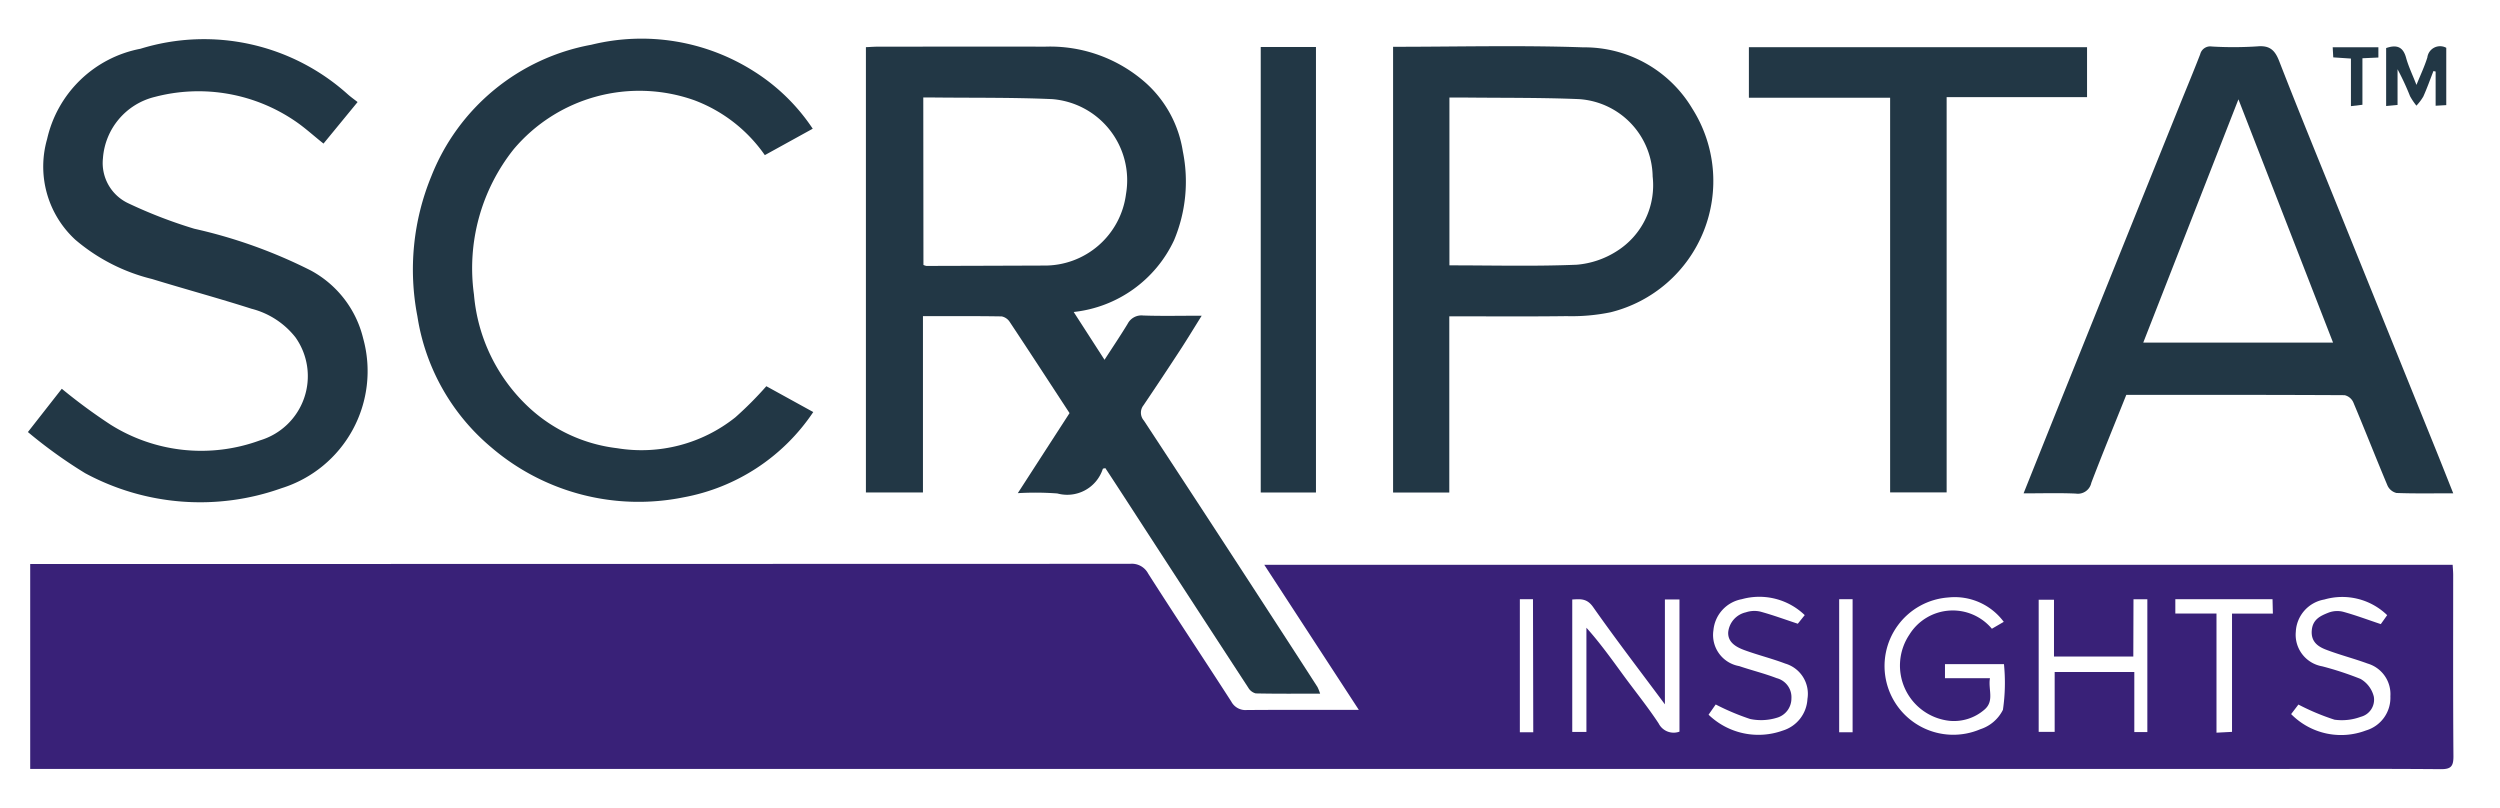
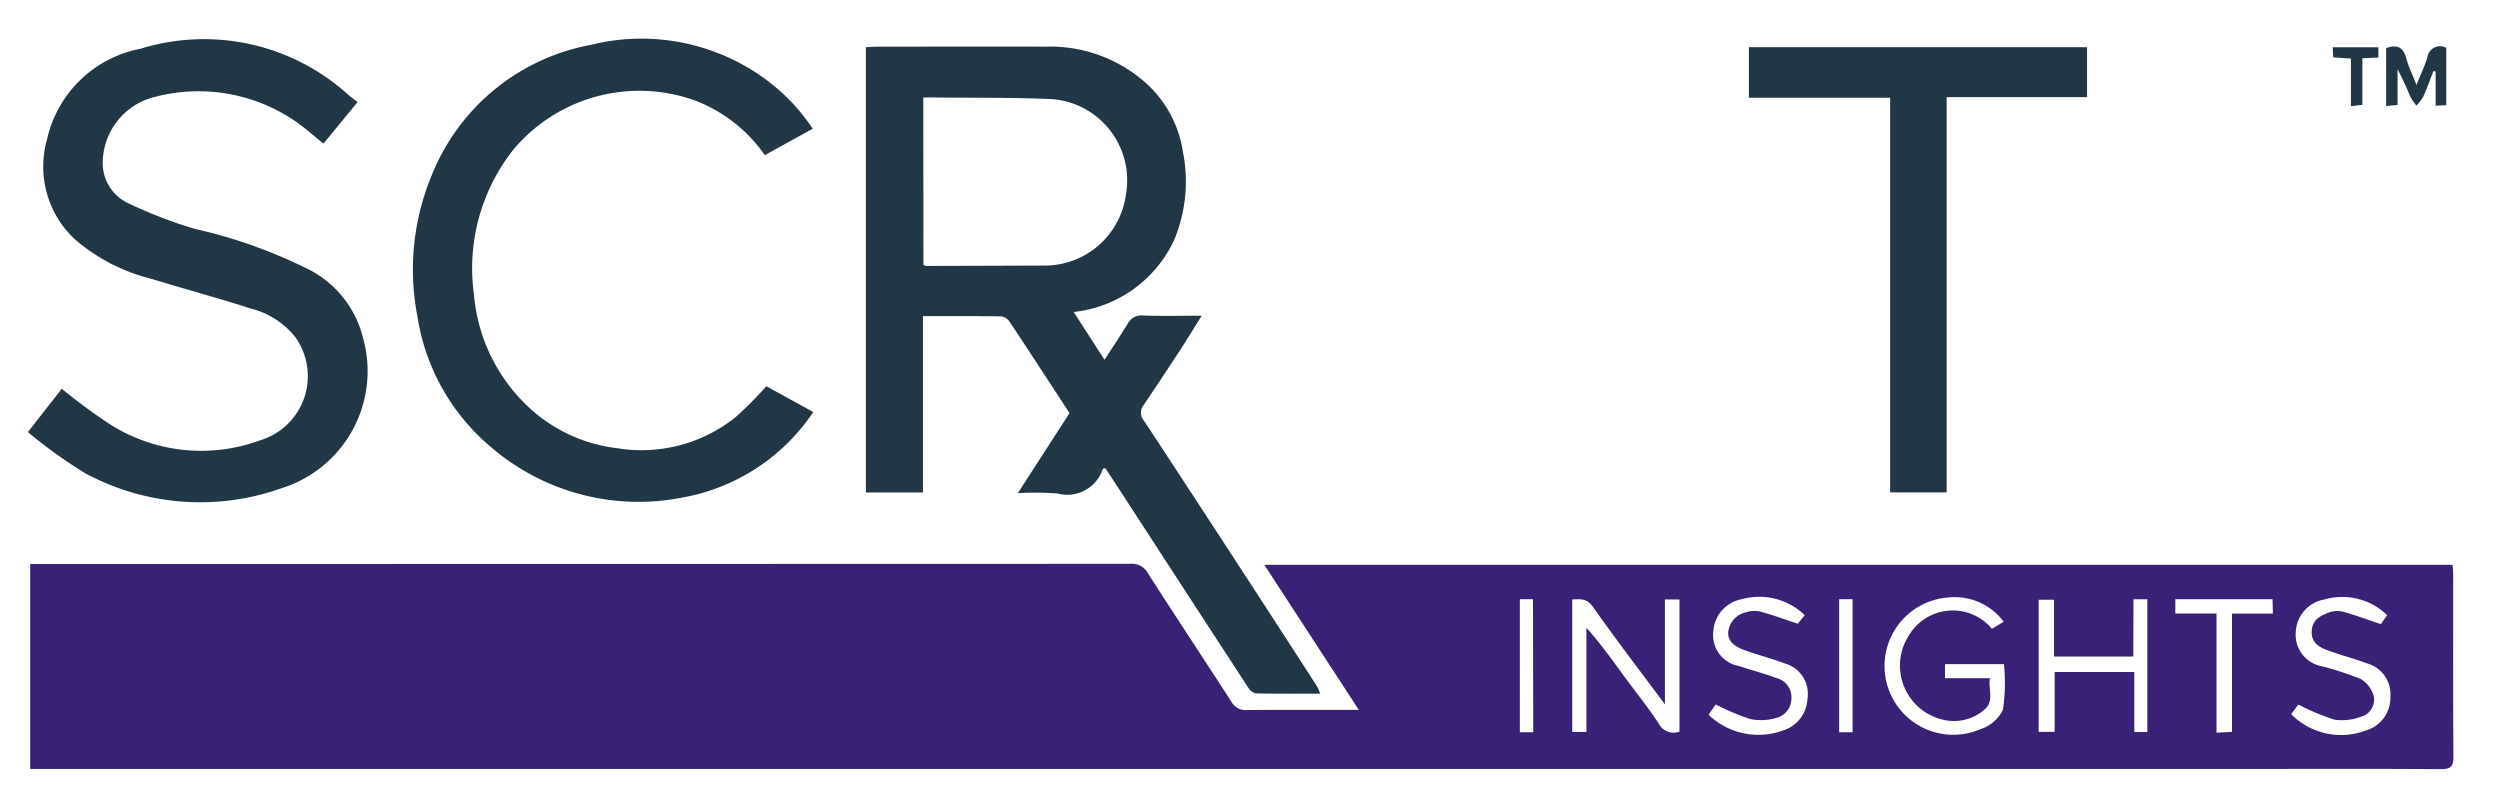
<svg xmlns="http://www.w3.org/2000/svg" width="99" height="32" viewBox="0 0 99 32">
  <rect x="0" y="0" width="99" height="32" fill="#808080" stroke="none" />
  <defs>
    <clipPath id="clip-path">
      <rect id="Rectangle_57" data-name="Rectangle 57" width="96.051" height="28.915" fill="none" />
    </clipPath>
    <clipPath id="clip-Artboard_12">
      <rect width="99" height="32" />
    </clipPath>
  </defs>
  <g id="Artboard_12" data-name="Artboard – 12" clip-path="url(#clip-Artboard_12)">
    <rect width="99" height="32" fill="#fff" />
    <g id="Group_90" data-name="Group 90">
      <g id="Group_89" data-name="Group 89" transform="translate(1.105 1.543)">
        <g id="Group_88" data-name="Group 88" clip-path="url(#clip-path)">
          <path id="Path_248" data-name="Path 248" d="M1.01,238.05v-8.114H1.5q21.534,0,43.068-.007a.729.729,0,0,1,.713.386c1.084,1.7,2.2,3.373,3.291,5.067a.635.635,0,0,0,.614.337c1.446-.011,2.892-.005,4.438-.005l-3.745-5.746H96.939c.008.147.021.279.021.41,0,2.391-.008,4.783.01,7.174,0,.392-.092.512-.5.509-2.32-.02-4.64-.01-6.96-.01H1.01m65.311-1.476v-5.233h-.577v4.152c-.991-1.333-1.944-2.573-2.842-3.852-.248-.354-.506-.317-.827-.3v5.245h.561v-4.127c.545.61,1,1.247,1.461,1.878s.967,1.254,1.4,1.913a.665.665,0,0,0,.821.325M78.693,232.5l.47-.273a2.417,2.417,0,0,0-2.2-.965,2.722,2.722,0,1,0,1.272,5.217,1.518,1.518,0,0,0,.895-.768,7.4,7.4,0,0,0,.041-1.81H76.835v.558h1.781c-.077.45.188.906-.225,1.25a1.839,1.839,0,0,1-1.378.437,2.2,2.2,0,0,1-1.587-3.413,2.02,2.02,0,0,1,3.267-.232m5.6,1.1H81.152v-2.25h-.606v5.233h.633v-2.372h3.154v2.38h.516v-5.26H84.3Zm6.251,2.28a2.773,2.773,0,0,0,2.963.647,1.349,1.349,0,0,0,.966-1.354,1.262,1.262,0,0,0-.9-1.295c-.543-.2-1.108-.343-1.648-.55-.326-.125-.6-.318-.565-.76s.345-.58.663-.706a.966.966,0,0,1,.571-.037c.49.133.967.313,1.5.491l.252-.355a2.555,2.555,0,0,0-2.49-.619,1.36,1.36,0,0,0-1.128,1.279,1.266,1.266,0,0,0,1.044,1.366,12.613,12.613,0,0,1,1.521.5,1.114,1.114,0,0,1,.524.7.7.7,0,0,1-.518.8,2.145,2.145,0,0,1-1.038.114,9.176,9.176,0,0,1-1.43-.6l-.289.379m-19.254-3.914a2.592,2.592,0,0,0-2.5-.637,1.377,1.377,0,0,0-1.122,1.229,1.249,1.249,0,0,0,1.018,1.42c.493.167,1,.291,1.486.478a.778.778,0,0,1,.584.805.793.793,0,0,1-.585.766,2.124,2.124,0,0,1-1.046.047,9.381,9.381,0,0,1-1.367-.576l-.283.405a2.843,2.843,0,0,0,2.938.629,1.382,1.382,0,0,0,.978-1.254,1.247,1.247,0,0,0-.881-1.4c-.527-.2-1.079-.336-1.609-.53-.328-.12-.669-.307-.648-.711a.9.9,0,0,1,.7-.788,1.052,1.052,0,0,1,.573-.028c.489.133.966.309,1.483.48l.273-.34m18.526-.632H85.957v.569h1.63v4.717l.615-.032V231.9H89.82Zm-29.286,0H60V236.6h.531Zm12.657,0h-.532V236.6h.532Z" transform="translate(-0.919 -209.145)" fill="#392178" />
          <path id="Path_249" data-name="Path 249" d="M375.329,13.855l1.22,1.892c.314-.485.624-.946.913-1.42a.613.613,0,0,1,.616-.334c.737.026,1.475.008,2.319.008-.312.5-.582.946-.868,1.384q-.711,1.089-1.439,2.167a.471.471,0,0,0,.017.6q2.621,3.988,5.218,7.993.831,1.277,1.656,2.558a1.836,1.836,0,0,1,.106.265c-.879,0-1.714.008-2.547-.01a.473.473,0,0,1-.295-.222q-2.4-3.677-4.789-7.361c-.291-.448-.585-.9-.874-1.338-.047.013-.091.013-.1.028a1.48,1.48,0,0,1-1.8.975,11.728,11.728,0,0,0-1.567-.012l1.049-1.624,1-1.546c-.789-1.206-1.57-2.407-2.362-3.6a.5.5,0,0,0-.322-.229c-1.022-.018-2.045-.01-3.121-.01V21H367.1V3.367c.163-.007.323-.02.482-.02,2.2,0,4.4-.008,6.6,0a5.709,5.709,0,0,1,4.031,1.462,4.583,4.583,0,0,1,1.437,2.682,6,6,0,0,1-.346,3.518,4.976,4.976,0,0,1-3.97,2.844m-5.956-1.862a.517.517,0,0,0,.118.039q2.324-.006,4.648-.015A3.243,3.243,0,0,0,377.4,9.182a3.223,3.223,0,0,0-2.928-3.758c-1.576-.069-3.156-.047-4.735-.065-.114,0-.227,0-.365,0Z" transform="translate(-333.915 -3.042)" fill="#223745" />
-           <path id="Path_250" data-name="Path 250" d="M874.3,20.864c.515-1.286,1-2.5,1.487-3.711q2.342-5.821,4.687-11.641c.273-.677.555-1.35.818-2.031a.409.409,0,0,1,.462-.306,14.392,14.392,0,0,0,1.806-.006c.5-.045.7.166.866.6.685,1.762,1.4,3.511,2.111,5.264q2.033,5.031,4.068,10.062c.232.573.458,1.148.707,1.773-.805,0-1.527.014-2.247-.013a.527.527,0,0,1-.355-.292c-.462-1.1-.895-2.205-1.356-3.3a.5.5,0,0,0-.344-.281c-2.874-.016-5.749-.012-8.645-.012-.465,1.163-.94,2.317-1.385,3.483a.543.543,0,0,1-.615.426c-.66-.03-1.323-.009-2.063-.009M886.553,14.9l-3.747-9.634L879.037,14.9Z" transform="translate(-795.269 -2.876)" fill="#223745" />
          <path id="Path_251" data-name="Path 251" d="M13.055,2.762,11.706,4.406c-.381-.3-.742-.636-1.144-.905a6.794,6.794,0,0,0-5.534-.944A2.7,2.7,0,0,0,2.971,4.993a1.76,1.76,0,0,0,1,1.775,18.856,18.856,0,0,0,2.617,1.01A19.8,19.8,0,0,1,11.2,9.43a4.166,4.166,0,0,1,2.077,2.693,4.856,4.856,0,0,1-3.232,5.929,9.586,9.586,0,0,1-7.777-.593A18.8,18.8,0,0,1,0,15.829l1.342-1.714a21.994,21.994,0,0,0,1.932,1.422,6.744,6.744,0,0,0,5.912.623,2.655,2.655,0,0,0,1.408-4.083,3.234,3.234,0,0,0-1.741-1.131c-1.3-.416-2.627-.776-3.936-1.177A7.388,7.388,0,0,1,1.875,8.211,3.938,3.938,0,0,1,.76,4.229,4.694,4.694,0,0,1,4.457.651a8.514,8.514,0,0,1,8.217,1.81c.113.1.235.186.381.3" transform="translate(0 -0.263)" fill="#223745" />
-           <path id="Path_252" data-name="Path 252" d="M598.07,3.187c2.535,0,5.036-.066,7.532.022a4.972,4.972,0,0,1,4.317,2.426,5.354,5.354,0,0,1-3.236,8.065,7.636,7.636,0,0,1-1.744.153c-1.533.02-3.067.007-4.643.007v6.977H598.07Zm2.231,8.655c1.71,0,3.379.044,5.044-.025a3.482,3.482,0,0,0,1.586-.539,3.08,3.08,0,0,0,1.418-2.955,3.118,3.118,0,0,0-2.921-3.064c-1.517-.063-3.037-.046-4.555-.063-.189,0-.378,0-.572,0Z" transform="translate(-544.009 -2.877)" fill="#223745" />
          <path id="Path_253" data-name="Path 253" d="M182.7,13.752l1.856,1.022a7.9,7.9,0,0,1-5.146,3.379,8.963,8.963,0,0,1-7.6-1.977,8.45,8.45,0,0,1-2.93-5.194,9.71,9.71,0,0,1,.55-5.541A8.443,8.443,0,0,1,175.769.229,8.3,8.3,0,0,1,182.235,1.3a7.751,7.751,0,0,1,2.3,2.254L182.638,4.6a5.941,5.941,0,0,0-2.8-2.176,6.51,6.51,0,0,0-7.147,1.945,7.568,7.568,0,0,0-1.571,5.752,6.9,6.9,0,0,0,2.192,4.485,6.2,6.2,0,0,0,3.478,1.6,5.957,5.957,0,0,0,4.68-1.222,14.05,14.05,0,0,0,1.227-1.232" transform="translate(-153.456 0)" fill="#223745" />
          <path id="Path_254" data-name="Path 254" d="M767.341,5.625h-5.56V21.277h-2.238V5.647H753.95v-2h13.391Z" transform="translate(-685.799 -3.321)" fill="#223745" />
-           <path id="Path_257" data-name="Path 257" d="M0,0H2.187V17.642H0Z" transform="translate(48.82 0.318)" fill="#223745" />
          <path id="Path_255" data-name="Path 255" d="M1035.508,3.336V5.607l-.421.024V4.277L1035,4.257c-.131.337-.252.678-.4,1.008a1.988,1.988,0,0,1-.274.363,2.488,2.488,0,0,1-.253-.377,10.262,10.262,0,0,0-.494-1.065V5.6l-.452.042V3.347c.411-.141.668-.059.789.382.093.34.25.663.412,1.078.165-.408.323-.74.431-1.087a.508.508,0,0,1,.749-.383" transform="translate(-939.741 -2.987)" fill="#223745" />
          <path id="Path_256" data-name="Path 256" d="M1011.563,3.637v.406l-.632.029V5.914l-.455.054V4.084l-.7-.047c-.007-.128-.013-.251-.022-.4Z" transform="translate(-918.484 -3.308)" fill="#223745" />
        </g>
      </g>
      <rect id="Rectangle_58" data-name="Rectangle 58" width="99" height="32" fill="none" />
    </g>
  </g>
</svg>